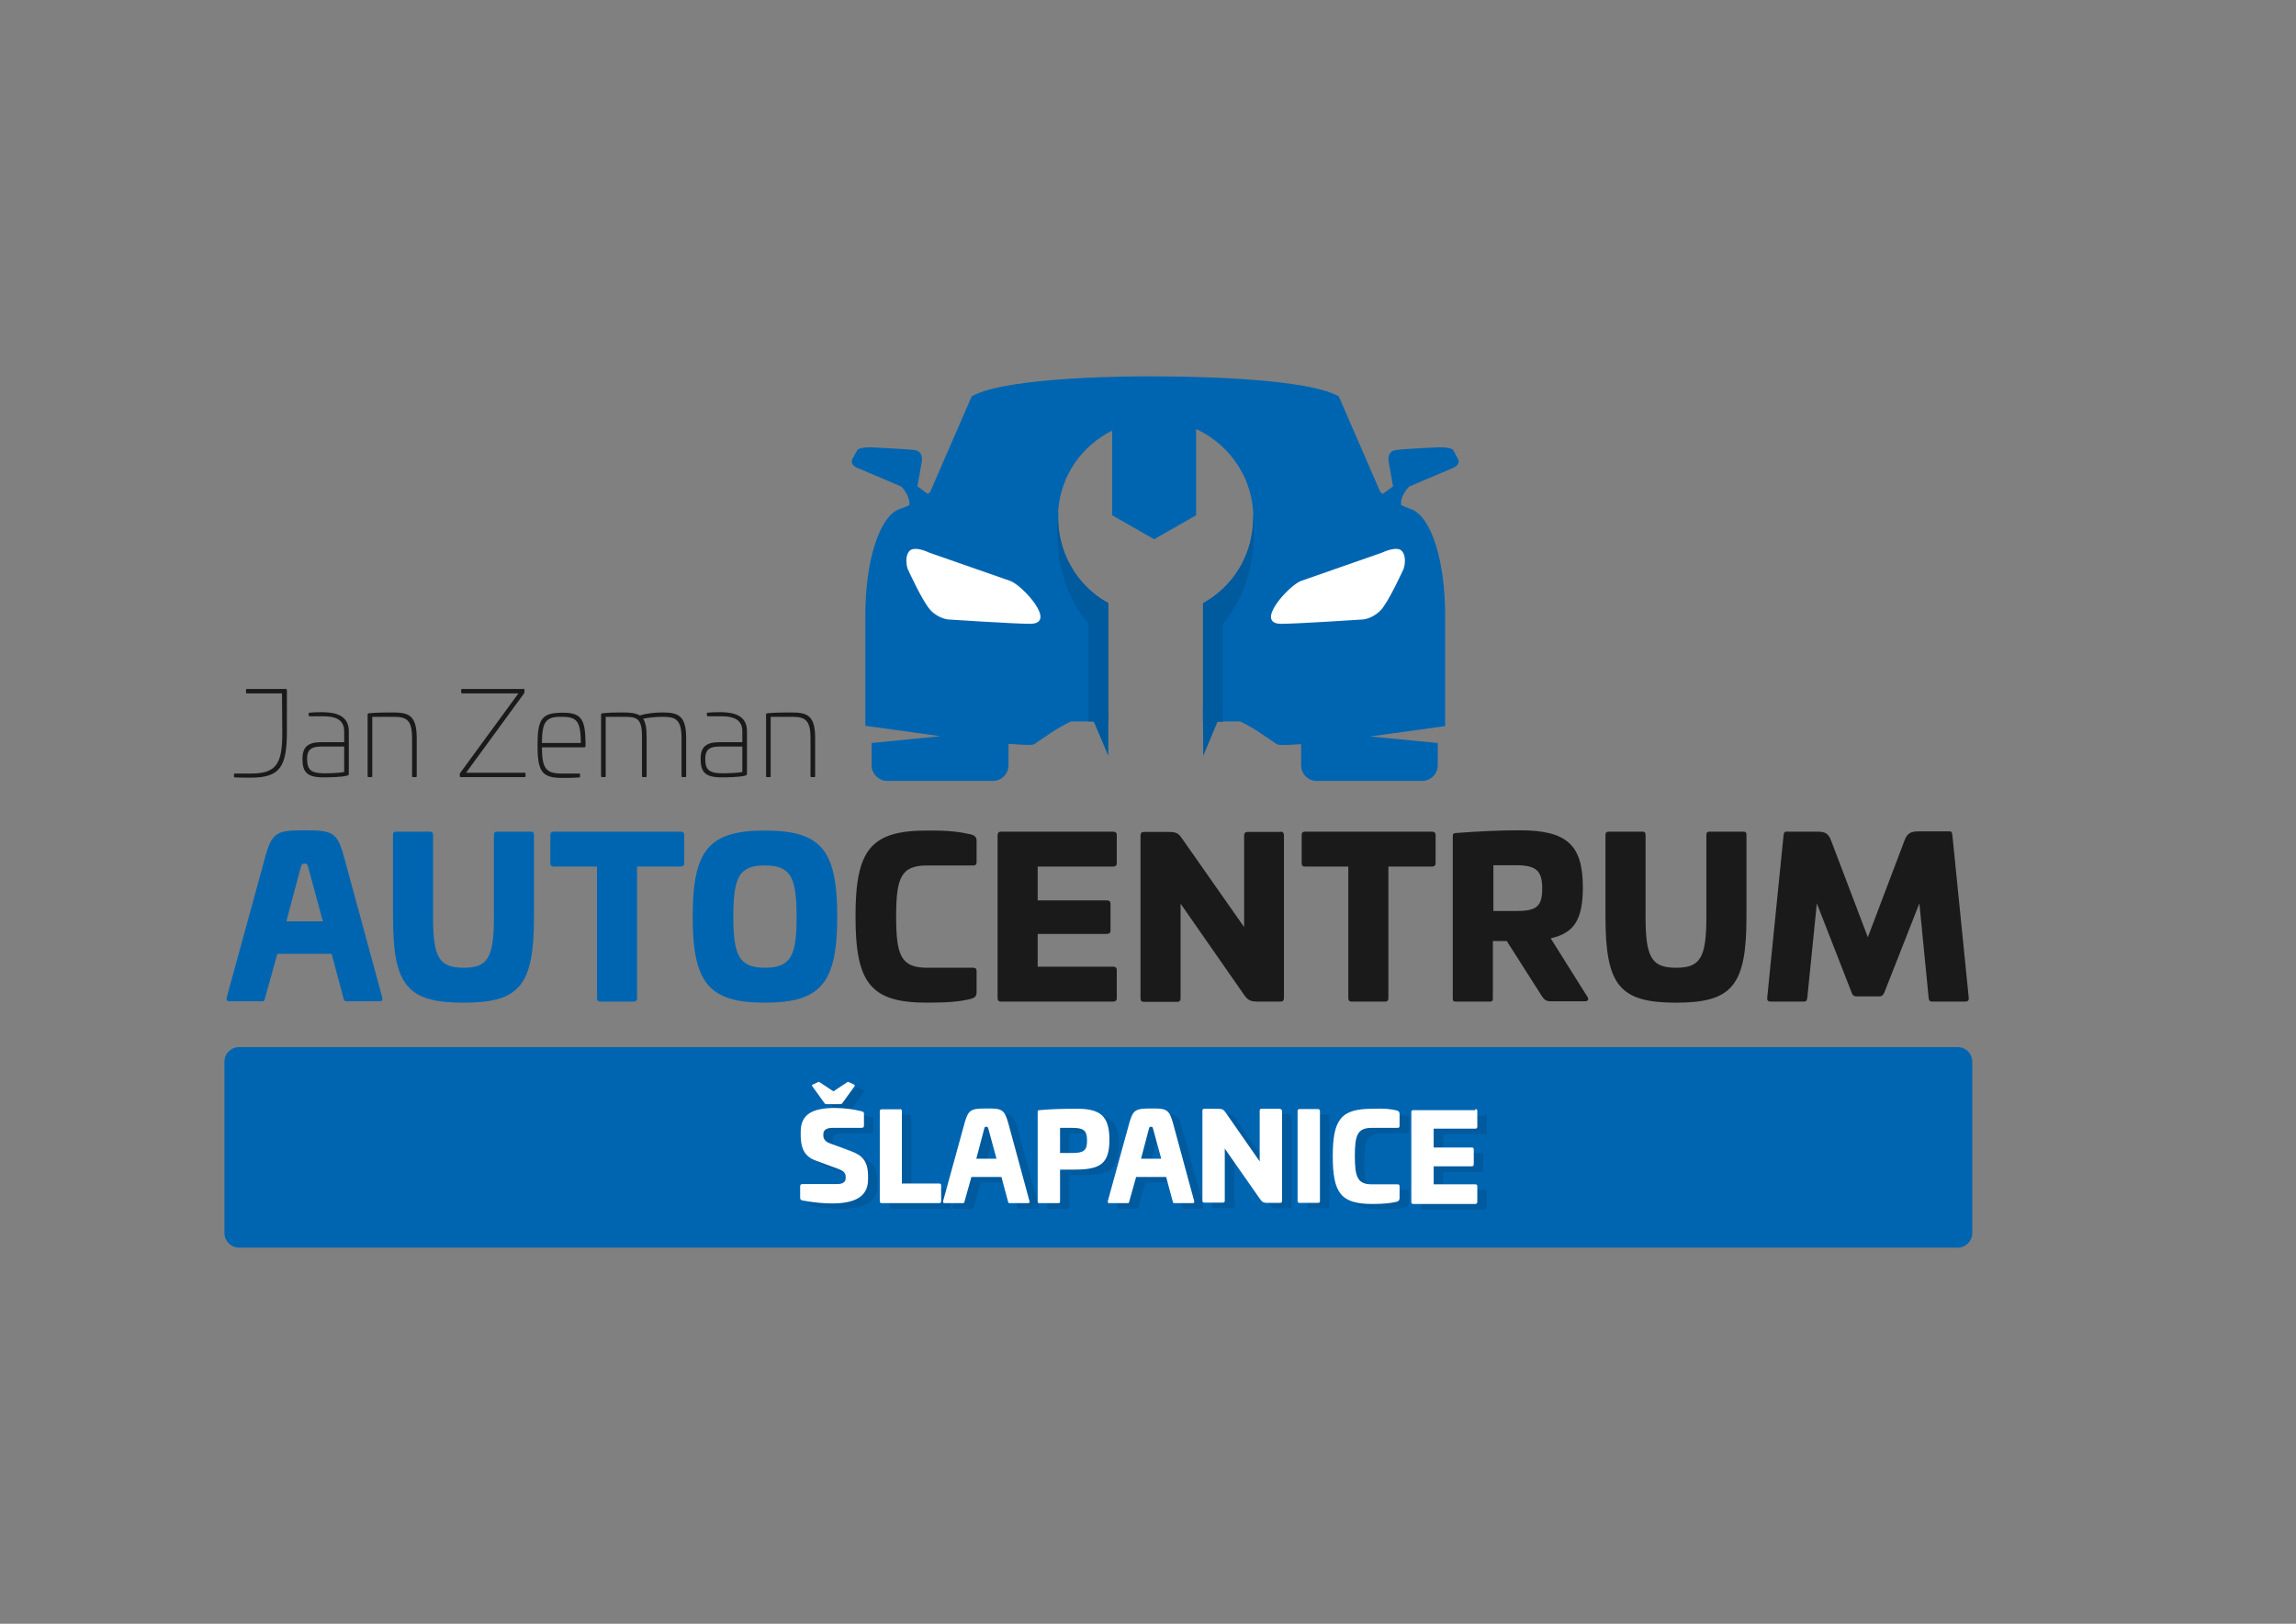
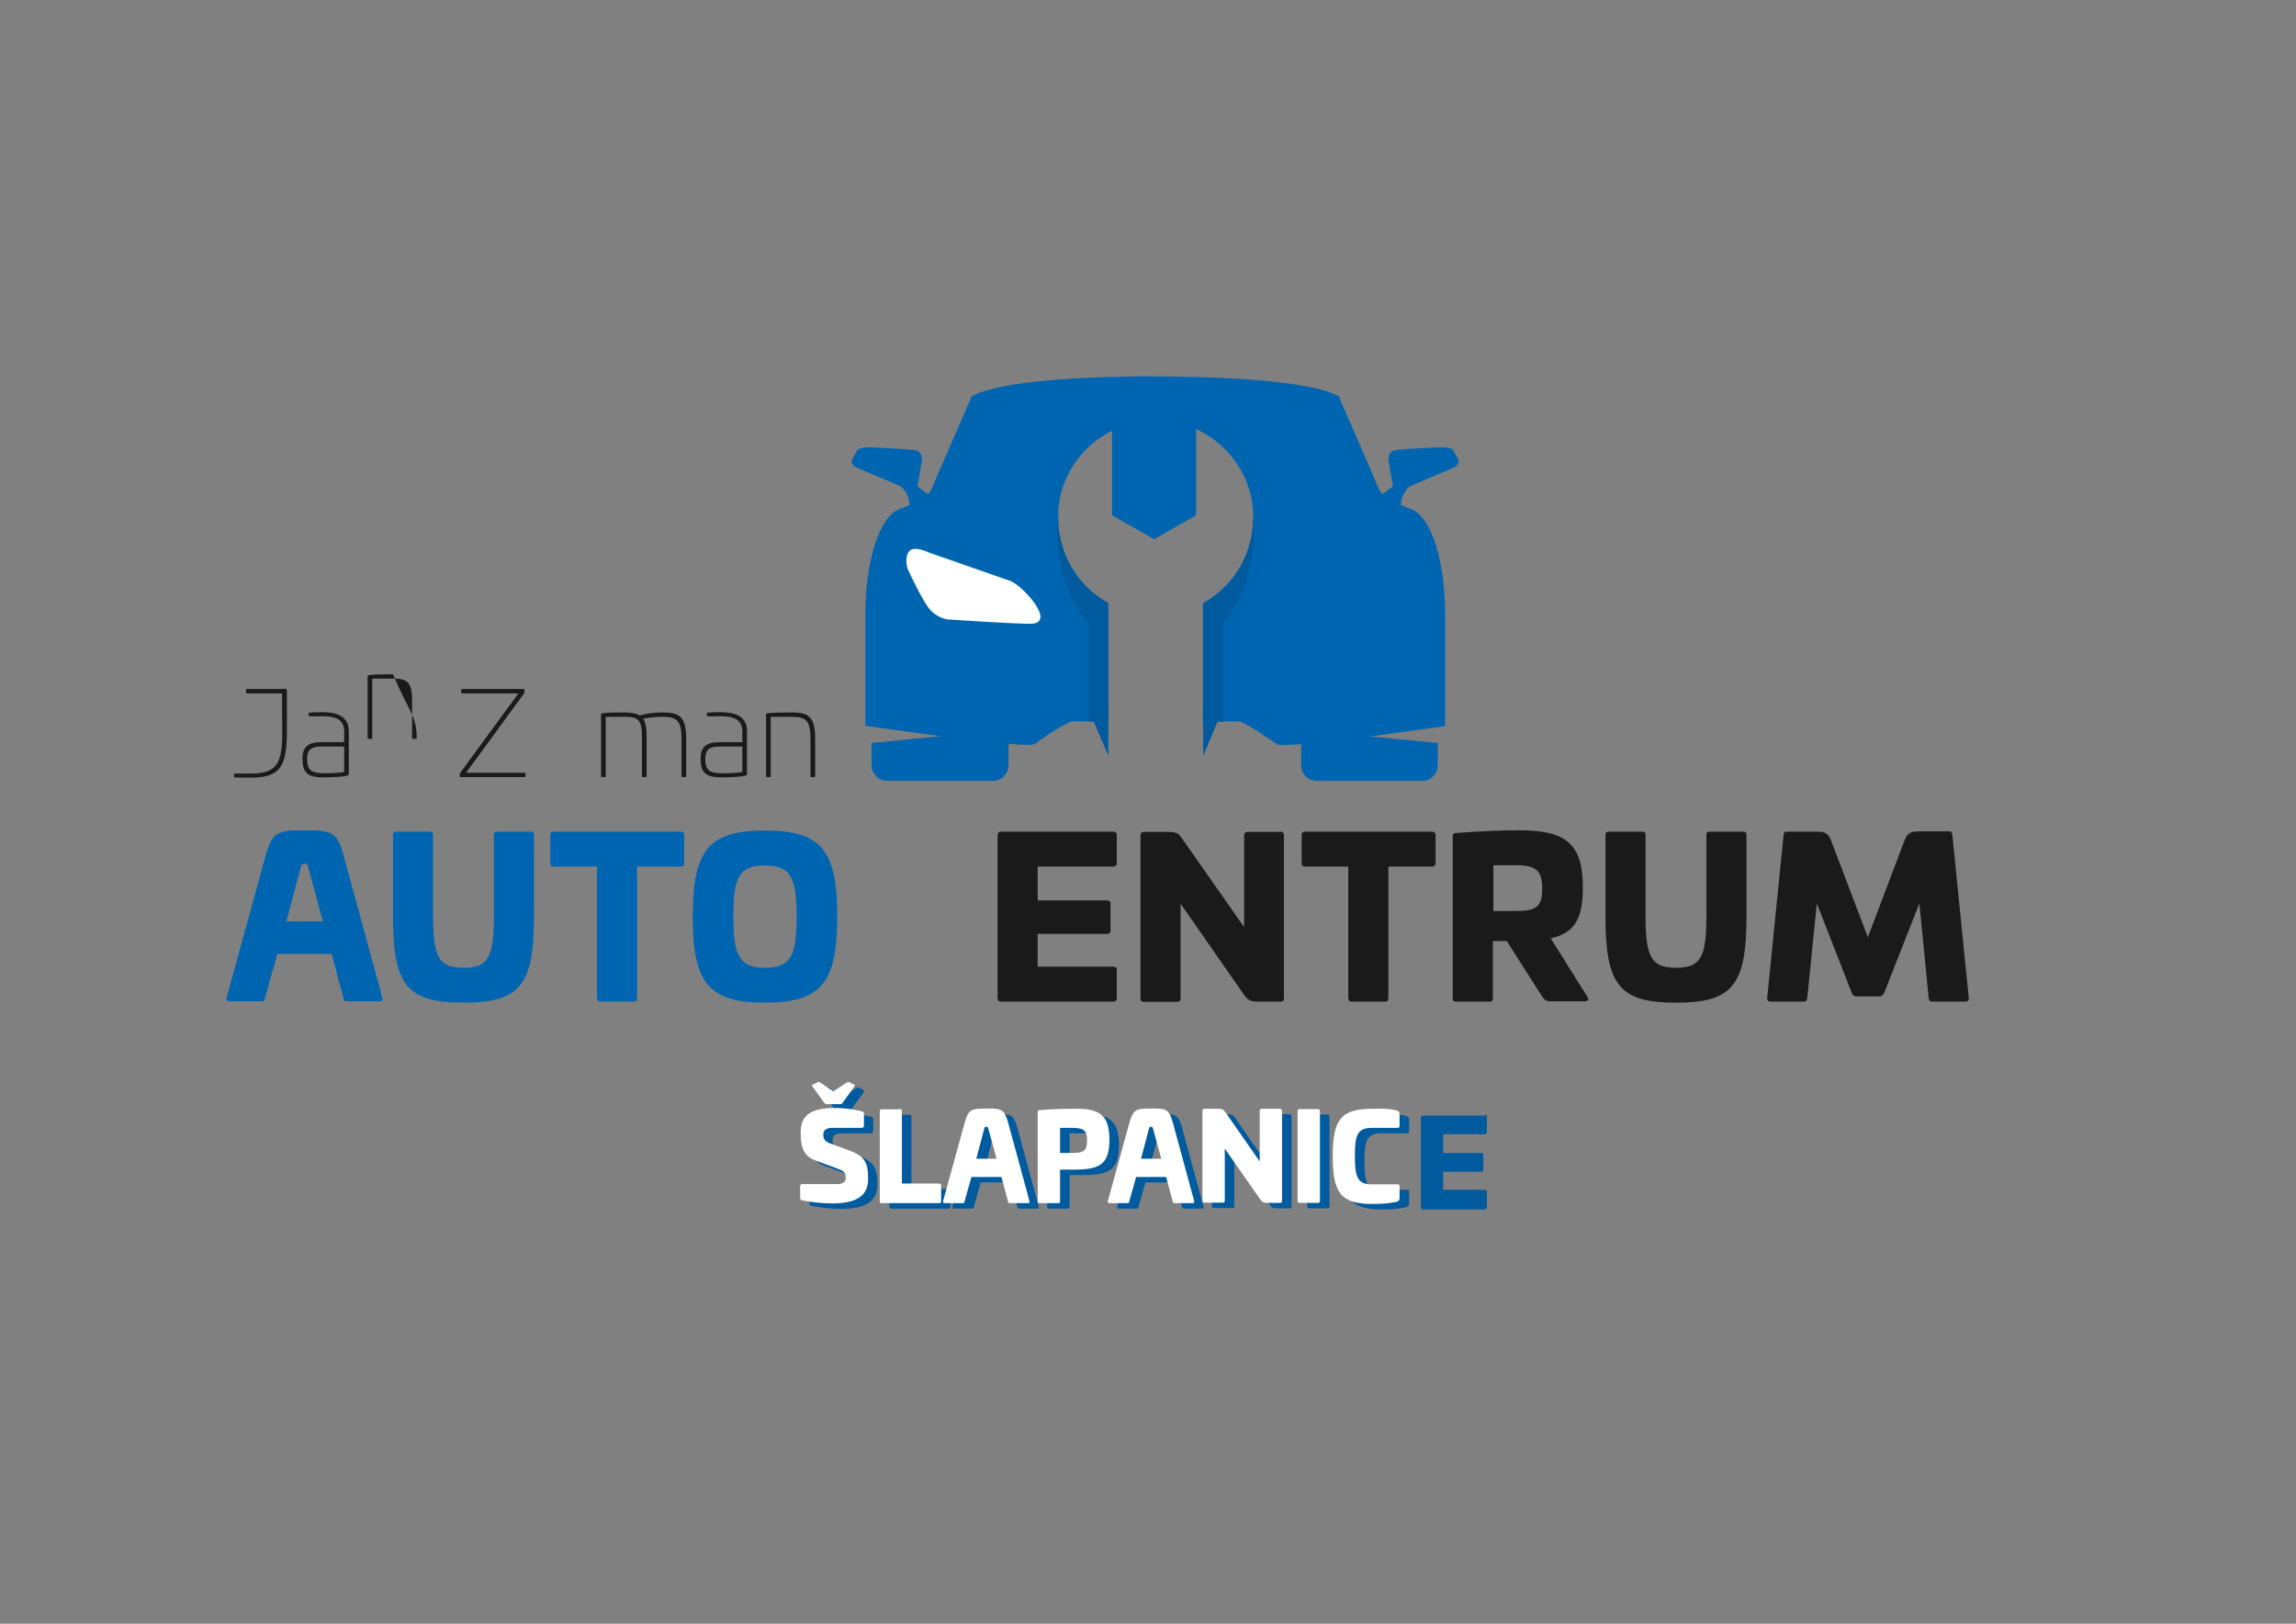
<svg xmlns="http://www.w3.org/2000/svg" id="Vrstva_1" x="0px" y="0px" width="841.9px" height="595.3px" viewBox="0 0 841.9 595.3" style="enable-background:new 0 0 841.9 595.3;" xml:space="preserve">
  <rect x="0" y="0" width="841.9" height="595.3" fill="#808080" stroke="none" />
  <style type="text/css">	.st0{fill-rule:evenodd;clip-rule:evenodd;fill:#0065B1;}	.st1{fill-rule:evenodd;clip-rule:evenodd;fill:#005A9E;}	.st2{fill-rule:evenodd;clip-rule:evenodd;fill:#FFFFFF;}	.st3{fill:#0065B1;}	.st4{fill:#1A1A1A;}	.st5{fill:#005A9E;}	.st6{fill:#FFFFFF;}</style>
  <g>
-     <path class="st0" d="M717.9,457.4H87.6c-2.9,0-5.3-2.4-5.3-5.3v-62.9c0-2.9,2.4-5.3,5.3-5.3h630.3c2.9,0,5.3,2.4,5.3,5.3v62.9  C723.2,455,720.8,457.4,717.9,457.4z" />
-   </g>
+     </g>
  <g>
    <path class="st0" d="M527.2,272.4v8.2c0,3.1-2.6,5.7-5.7,5.7h-38.7c-3.2,0-5.7-2.6-5.7-5.7v-7.8c-4.9,0.4-8.3,0.5-9,0  c-3-2-8.3-6-13.4-8.3h-13.5v-43.4c10.3-5.7,17.5-16.3,18.3-28.9c1-15.3-7.8-28.9-20.9-34.9v31.6l-7.7,4.4l-7.7,4.4l-7.7-4.4  l-7.7-4.4v-31c-11.1,5.5-19,16.5-19.8,29.7c-0.9,14.2,6.6,27.1,18.3,33.5v43.4h-13.6c-5.2,2.4-10.4,6.3-13.4,8.3  c-0.7,0.5-4.3,0.3-9.5-0.1v7.9c0,3.1-2.6,5.7-5.7,5.7h-38.7c-3.2,0-5.8-2.6-5.8-5.7v-8.2l25.2-2.5l-26.7-3.7l-0.9-0.1l0.1,0v-40.6  c0-20,5.2-36.3,12.6-38.9c1.3-0.4,2.5-0.9,3.5-1.4c0.5-3.4-2.9-6.8-2.9-6.8s-12.3-5.3-15.8-6.7c-3.5-1.4-2.1-3.5-2.1-3.5  s0.9-1.7,1.7-3.1c0.8-1.3,5.4-1.1,5.4-1.1s12.3,0.6,15.7,1c3.4,0.5,2.6,4.2,2.6,4.2l-1.6,9.1l3.8,2.8c0.6-0.5,0.9-0.8,0.9-0.8  l15.2-35c13.1-7.4,60.9-7.4,67.3-7.3c6.3,0,54.2,0,67.3,7.3l15.2,35c0,0,0.3,0.3,0.9,0.8l3.8-2.8l-1.6-9.1c0,0-0.8-3.7,2.6-4.2  c3.4-0.5,15.7-1,15.7-1s4.7-0.2,5.4,1.1c0.8,1.4,1.7,3.1,1.7,3.1s1.4,2.1-2.1,3.5c-3.5,1.4-15.8,6.7-15.8,6.7s-3.5,3.5-2.9,6.8  c1,0.5,2.2,0.9,3.5,1.4c7.5,2.6,12.6,19,12.6,38.9c0,20,0,40.7,0,40.7s-0.8,0.1-2.1,0.3l-25.4,3.5L527.2,272.4z" />
    <path class="st1" d="M448.4,264.6h-7.3v-43.4c10.3-5.7,17.5-16.3,18.3-28.9c0.1-1.5,0.1-2.9,0-4.4c0.4,2.8,2.9,24.4-11,40.9V264.6z  " />
    <path class="st1" d="M388.1,187.6c-0.9,14.2,6.6,27.1,18.3,33.5v43.4h-7.3v-35.8C384.1,211.1,388.1,187.6,388.1,187.6L388.1,187.6z  " />
    <path class="st2" d="M377.7,228.7c-5.9,0-30.1-1.6-30.1-1.6s-3.4-0.3-6.3-3.3c-2.9-2.9-8.5-15.3-8.5-15.3s-1.3-3.9,0.5-6.3  c1.8-2.4,7.4,0.4,7.4,0.4l29.8,10.4C374.9,214.6,387.9,228.7,377.7,228.7L377.7,228.7z" />
-     <path class="st2" d="M469.8,228.7c5.9,0,30.1-1.6,30.1-1.6s3.4-0.3,6.3-3.3c2.9-2.9,8.5-15.3,8.5-15.3s1.3-3.9-0.5-6.3  c-1.7-2.4-7.4,0.4-7.4,0.4l-29.8,10.4C472.7,214.6,459.7,228.7,469.8,228.7L469.8,228.7z" />
    <polygon class="st1" points="399,259.7 406.4,259.7 406.4,277.1  " />
    <polygon class="st1" points="448.5,259.7 441.1,259.9 441.2,277.1  " />
  </g>
  <g>
    <path class="st3" d="M126.1,314l14.1,51.8c0.2,0.9-0.2,1.3-1,1.3h-12.2c-0.7,0-0.9-0.4-1.1-1.3l-4.3-16.1h-19.9l-4.5,16.1  c-0.2,0.9-0.3,1.3-1,1.3H84.1c-0.8,0-1.2-0.4-1-1.3L97.3,314c2.5-8.9,4.2-9.6,14.4-9.6C122,304.4,123.7,305.2,126.1,314z   M110.3,317.9l-5.3,19.9h13.4l-5.4-19.9c-0.3-1-0.4-1.3-1.4-1.3C110.7,316.7,110.6,316.9,110.3,317.9z" />
    <path class="st3" d="M194.6,304.9c0.9,0,1.2,0.3,1.2,1.2v30c0,25.2-5.2,31.5-25.8,31.5c-20.7,0-25.9-6.3-25.9-31.5v-30  c0-0.9,0.4-1.2,1.2-1.2h12.3c0.8,0,1.2,0.3,1.2,1.2v30c0,14.9,2.2,18.7,11.2,18.7c8.9,0,11.1-3.7,11.1-18.7v-30  c0-0.9,0.4-1.2,1.2-1.2H194.6z" />
    <path class="st3" d="M249.6,304.9c0.8,0,1.3,0.4,1.3,1.2v10.4c0,0.8-0.5,1.2-1.3,1.2h-16v48.2c0,0.9-0.4,1.3-1.2,1.3h-12.3  c-0.8,0-1.2-0.4-1.2-1.3v-48.2H203c-0.8,0-1.2-0.4-1.2-1.2v-10.4c0-0.8,0.4-1.2,1.2-1.2H249.6z" />
    <path class="st3" d="M307,336.1c0,24.2-5.9,31.5-26.5,31.5s-26.5-7.2-26.5-31.5c0-24.4,5.8-31.6,26.5-31.6S307,311.7,307,336.1z   M268.9,336.1c0,14.1,2.1,18.7,11.6,18.7c9.6,0,11.6-4.6,11.6-18.7c0-14.2-2-18.8-11.6-18.8C270.9,317.2,268.9,321.8,268.9,336.1z" />
-     <path class="st4" d="M356,305.9c1.4,0.4,2.1,0.9,2.1,2.5v7.7c0,0.8-0.4,1.2-1.2,1.2h-16.9c-9.6,0-11.4,4.4-11.4,18.7  c0,14.2,1.7,18.8,11.4,18.8h16.9c0.8,0,1.2,0.4,1.2,1.2v7.7c0,1.6-0.7,2.1-2.1,2.5c-3.9,1-8.3,1.4-16.1,1.4  c-20.7,0-26.2-7.2-26.2-31.6c0-24.4,5.5-31.5,26.2-31.5C347.7,304.4,352.1,305,356,305.9z" />
    <path class="st4" d="M408.2,304.9c0.8,0,1.3,0.4,1.3,1.2v10.4c0,0.8-0.5,1.2-1.3,1.2h-27.7v12.4h25.4c0.8,0,1.3,0.4,1.3,1.2v9.9  c0,0.8-0.5,1.2-1.3,1.2h-25.4v12h27.7c0.8,0,1.3,0.4,1.3,1.2v10.4c0,0.8-0.5,1.2-1.3,1.2H367c-0.8,0-1.2-0.4-1.2-1.3v-59.7  c0-0.8,0.4-1.3,1.2-1.3H408.2z" />
    <path class="st4" d="M469.6,304.9c0.8,0,1.2,0.5,1.2,1.3v59.6c0,1-0.4,1.4-1.2,1.4h-8.7c-2.3,0-3.4-0.6-4.6-2.3l-23.4-33.6v34.6  c0,1-0.4,1.4-1.2,1.4h-12.3c-0.8,0-1.2-0.4-1.2-1.4v-59.6c0-0.8,0.4-1.3,1.2-1.3h9.1c3.3,0,3.8,0.8,5.2,2.8l22.5,32.1v-33.6  c0-0.8,0.4-1.3,1.2-1.3H469.6z" />
    <path class="st4" d="M525.1,304.9c0.8,0,1.3,0.4,1.3,1.2v10.4c0,0.8-0.5,1.2-1.3,1.2h-16v48.2c0,0.9-0.4,1.3-1.2,1.3h-12.3  c-0.8,0-1.2-0.4-1.2-1.3v-48.2h-15.9c-0.8,0-1.2-0.4-1.2-1.2v-10.4c0-0.8,0.4-1.2,1.2-1.2H525.1z" />
    <path class="st4" d="M580.4,325.3c0,11.7-3.1,16.8-11.8,18.7l13.5,21.5c0.6,0.9,0.2,1.6-1,1.6h-12.4c-1.8,0-2.4-0.6-3.2-1.7  l-13-20.4h-5.1v20.9c0,1-0.2,1.3-1.2,1.3h-12.3c-1,0-1.2-0.2-1.2-1.3v-59.4c0-0.8,0.2-1,1.2-1.1c7.8-0.6,15.7-1,23.3-1  C574.5,304.4,580.4,309.7,580.4,325.3z M547.6,317.2V334h8.2c7.6,0,9.7-1.6,9.7-8.2c0-6.5-2.1-8.6-9.7-8.6H547.6z" />
    <path class="st4" d="M639.2,304.9c0.9,0,1.2,0.3,1.2,1.2v30c0,25.2-5.2,31.5-25.8,31.5c-20.7,0-25.9-6.3-25.9-31.5v-30  c0-0.9,0.4-1.2,1.2-1.2h12.3c0.8,0,1.2,0.3,1.2,1.2v30c0,14.9,2.2,18.7,11.2,18.7c8.9,0,11.1-3.7,11.1-18.7v-30  c0-0.9,0.4-1.2,1.2-1.2H639.2z" />
    <path class="st4" d="M714.9,304.8c0.8,0,0.9,0.6,1,1.4l6,59.6c0.1,1-0.4,1.4-1.2,1.4h-12.3c-0.8,0-1.1-0.4-1.2-1.4l-3.4-34.6  L690.9,364c-0.4,0.9-1,1.3-1.7,1.3h-8.5c-0.8,0-1.4-0.4-1.7-1.3l-12.8-32.8l-3.5,34.6c-0.1,1-0.4,1.4-1.2,1.4h-12.3  c-0.8,0-1.3-0.4-1.2-1.4l6-59.6c0.1-0.7,0.2-1.3,1-1.3h11.3c2.9,0,4.1,0.6,5.1,3.2l13.5,35.5l13.5-35.6c1-2.5,2.2-3.2,5.1-3.2  H714.9z" />
  </g>
  <g>
    <path class="st4" d="M104.5,252.5c0.4,0,0.7,0.2,0.7,0.7l0,15c0,13-2.6,16.9-13.2,16.9c-2.4,0-3.8,0-5.9-0.1  c-0.2,0-0.3-0.1-0.3-0.3v-0.8c0-0.2,0.1-0.3,0.3-0.3H92c9.3,0,11.6-3.5,11.5-15.3l-0.1-14.1H90.5c-0.2,0-0.3-0.1-0.3-0.3v-1  c0-0.2,0.1-0.3,0.3-0.3H104.5z" />
    <path class="st4" d="M127.9,268.1v15.5c0,0.4-0.1,0.7-0.8,0.8c-1.8,0.5-6.6,0.6-8.5,0.6c-6,0-7.7-1.9-7.7-6.8  c0-4.1,1.8-6.1,6.8-6.1h8.5v-4c0-4.5-3.6-5.5-7.6-5.5h-5.1c-0.2,0-0.3-0.1-0.3-0.3v-0.7c0-0.2,0-0.3,0.2-0.3c2-0.2,3.6-0.2,5.1-0.2  C123.3,261.2,127.9,262.4,127.9,268.1z M117.7,273.7c-3.9,0-5.1,1.5-5.1,4.5c0,3.8,1.2,5.3,6.2,5.3c1.1,0,5.3,0,7.4-0.5v-9.3H117.7  z" />
-     <path class="st4" d="M152.8,270.6v14c0,0.2-0.1,0.3-0.3,0.3h-1.1c-0.2,0-0.3-0.1-0.3-0.3v-14c0-6.9-2.2-7.8-6.9-7.8h-7.7v21.8  c0,0.2-0.1,0.3-0.3,0.3h-1.1c-0.2,0-0.3-0.1-0.3-0.3v-22.7c0-0.2,0.1-0.3,0.4-0.4c3-0.3,6.2-0.3,8.9-0.3  C150,261.2,152.8,262.4,152.8,270.6z" />
+     <path class="st4" d="M152.8,270.6c0,0.2-0.1,0.3-0.3,0.3h-1.1c-0.2,0-0.3-0.1-0.3-0.3v-14c0-6.9-2.2-7.8-6.9-7.8h-7.7v21.8  c0,0.2-0.1,0.3-0.3,0.3h-1.1c-0.2,0-0.3-0.1-0.3-0.3v-22.7c0-0.2,0.1-0.3,0.4-0.4c3-0.3,6.2-0.3,8.9-0.3  C150,261.2,152.8,262.4,152.8,270.6z" />
    <path class="st4" d="M191.9,252.5c0.4,0,0.4,0.2,0.4,0.4v0.7c0,0.3,0,0.4-0.2,0.7l-21.2,29h21.5c0.2,0,0.3,0.1,0.3,0.3v1  c0,0.2-0.1,0.3-0.3,0.3H169c-0.4,0-0.4-0.2-0.4-0.4v-0.6c0-0.3,0-0.4,0.2-0.6l21.3-29.1h-20.7c-0.2,0-0.3-0.1-0.3-0.3v-1  c0-0.2,0.1-0.3,0.3-0.3H191.9z" />
-     <path class="st4" d="M214.7,272.1v1.3c0,0.4,0,0.6-0.7,0.6h-15.3c0.1,7.6,1.3,9.6,7.3,9.6h6.4c0.2,0,0.3,0.1,0.3,0.3v0.8  c0,0.1,0,0.2-0.2,0.3c-1.7,0.2-5.2,0.2-6.4,0.2c-7.5,0-9-2.5-9-12c0-9.5,1.5-11.9,9-11.9C212.9,261.2,214.6,263.4,214.7,272.1z   M198.7,272.4H213c-0.1-8-1.4-9.6-7-9.6C200,262.7,198.8,264.7,198.7,272.4z" />
    <path class="st4" d="M251.6,270.6v14c0,0.2-0.1,0.3-0.3,0.3h-1.1c-0.2,0-0.3-0.1-0.3-0.3v-14c0-6.9-2.2-7.8-6.9-7.8  c-2.7,0-5.3,0.3-7.2,0.7c0.9,1.3,1.3,3.3,1.3,6.5v14.6c0,0.2-0.1,0.3-0.3,0.3h-1.1c-0.2,0-0.3-0.1-0.3-0.3v-14.7  c0-6.9-2.2-7.1-6.9-7.1h-6.4v21.8c0,0.2-0.1,0.3-0.3,0.3h-1.1c-0.2,0-0.3-0.1-0.3-0.3v-22.7c0-0.2,0.1-0.3,0.4-0.4  c2.8-0.3,4.9-0.3,7.6-0.3c2.6,0,4.7,0.2,6.2,1.1c2.2-0.7,5.4-1.1,8.2-1.1C248.8,261.2,251.6,262.4,251.6,270.6z" />
    <path class="st4" d="M273.9,268.1v15.5c0,0.4-0.1,0.7-0.8,0.8c-1.8,0.5-6.6,0.6-8.5,0.6c-6,0-7.7-1.9-7.7-6.8  c0-4.1,1.8-6.1,6.8-6.1h8.5v-4c0-4.5-3.6-5.5-7.6-5.5h-5.1c-0.2,0-0.3-0.1-0.3-0.3v-0.7c0-0.2,0-0.3,0.2-0.3c2-0.2,3.6-0.2,5.1-0.2  C269.4,261.2,273.9,262.4,273.9,268.1z M263.7,273.7c-3.9,0-5.1,1.5-5.1,4.5c0,3.8,1.2,5.3,6.2,5.3c1.1,0,5.3,0,7.4-0.5v-9.3H263.7  z" />
    <path class="st4" d="M298.9,270.6v14c0,0.2-0.1,0.3-0.3,0.3h-1.1c-0.2,0-0.3-0.1-0.3-0.3v-14c0-6.9-2.2-7.8-6.9-7.8h-7.7v21.8  c0,0.2-0.1,0.3-0.3,0.3h-1.1c-0.2,0-0.3-0.1-0.3-0.3v-22.7c0-0.2,0.1-0.3,0.4-0.4c3-0.3,6.2-0.3,8.9-0.3  C296.1,261.2,298.9,262.4,298.9,270.6z" />
  </g>
  <g>
    <g>
      <path class="st5" d="M319.3,409.4c0.7,0.2,0.9,0.4,0.9,0.9v4.3c0,0.7-0.3,0.9-0.9,0.9h-10.7c-2.1,0-3.3,0.8-3.3,2.3v0.5   c0,1.2,0.7,2.2,2.2,2.8l7.6,2.8c4.3,1.6,6.6,3.5,6.6,9.4v1.1c0,6.4-4.9,8.8-13.2,8.8c-3.1,0-6.6-0.3-10.9-1.1   c-0.6-0.1-0.8-0.4-0.8-1.1v-4c0-0.7,0.3-0.9,0.9-0.9h12.7c2,0,3.1-0.7,3.1-2.2v-0.4c0-1.7-1-2.3-3.1-3.1l-7.6-2.8   c-3.7-1.3-5.8-3.6-5.8-9.6v-1c0-6.4,4.1-8.8,12.7-8.8C313.5,408.3,316,408.6,319.3,409.4z M316.6,399.6c0.4,0.2,0.4,0.4,0.2,0.7   l-4.4,6.1c-0.2,0.3-0.4,0.4-1,0.4h-4.7c-0.6,0-0.8-0.2-0.9-0.4l-4.4-6.1c-0.3-0.3-0.2-0.6,0.2-0.7l1.7-0.8c0.3-0.2,0.5-0.2,0.8,0   l5,3.3l5-3.3c0.3-0.2,0.5-0.2,0.8,0L316.6,399.6z" />
      <path class="st5" d="M333.5,408.6c0.4,0,0.7,0.3,0.7,0.7v26.6h13.7c0.4,0,0.7,0.2,0.7,0.7v5.8c0,0.4-0.2,0.7-0.7,0.7h-21.1   c-0.4,0-0.7-0.2-0.7-0.7v-33c0-0.4,0.2-0.7,0.7-0.7H333.5z" />
      <path class="st5" d="M373.1,413.7l7.8,28.7c0.1,0.5-0.1,0.7-0.6,0.7h-6.7c-0.4,0-0.5-0.2-0.6-0.7l-2.4-8.9h-11l-2.5,8.9   c-0.1,0.5-0.2,0.7-0.6,0.7h-6.7c-0.4,0-0.7-0.2-0.6-0.7l7.9-28.7c1.4-4.9,2.3-5.3,8-5.3C370.8,408.3,371.8,408.8,373.1,413.7z    M364.4,415.8l-2.9,11h7.4l-3-11c-0.2-0.6-0.2-0.7-0.8-0.7C364.6,415.1,364.6,415.2,364.4,415.8z" />
      <path class="st5" d="M410.3,419.9c0,8.7-3.3,10.9-12.7,10.9h-5.4v11.6c0,0.6-0.1,0.7-0.7,0.7h-6.8c-0.5,0-0.7-0.1-0.7-0.7v-32.8   c0-0.4,0.1-0.6,0.7-0.6c4.3-0.4,8.7-0.5,12.9-0.5C407.1,408.3,410.3,411.2,410.3,419.9z M392.2,415.4v9.3h4.5   c4.2,0,5.4-0.9,5.4-4.5c0-3.6-1.1-4.7-5.4-4.7H392.2z" />
      <path class="st5" d="M433.5,413.7l7.8,28.7c0.1,0.5-0.1,0.7-0.6,0.7h-6.7c-0.4,0-0.5-0.2-0.6-0.7l-2.4-8.9h-11l-2.5,8.9   c-0.1,0.5-0.2,0.7-0.6,0.7h-6.7c-0.4,0-0.7-0.2-0.6-0.7l7.9-28.7c1.4-4.9,2.3-5.3,8-5.3C431.2,408.3,432.2,408.8,433.5,413.7z    M424.8,415.8l-2.9,11h7.4l-3-11c-0.2-0.6-0.2-0.7-0.8-0.7C425,415.1,425,415.2,424.8,415.8z" />
      <path class="st5" d="M472.9,408.6c0.4,0,0.7,0.3,0.7,0.7v33c0,0.5-0.2,0.7-0.7,0.7h-4.8c-1.3,0-1.9-0.4-2.5-1.3l-13-18.6v19.1   c0,0.5-0.2,0.7-0.7,0.7h-6.8c-0.4,0-0.7-0.2-0.7-0.7v-33c0-0.4,0.2-0.7,0.7-0.7h5c1.8,0,2.1,0.4,2.9,1.5l12.4,17.8v-18.6   c0-0.4,0.2-0.7,0.7-0.7H472.9z" />
      <path class="st5" d="M486.8,408.6c0.4,0,0.7,0.3,0.7,0.7v33c0,0.5-0.2,0.7-0.7,0.7H480c-0.4,0-0.7-0.2-0.7-0.7v-33   c0-0.4,0.2-0.7,0.7-0.7H486.8z" />
      <path class="st5" d="M515.6,409.1c0.7,0.2,1.1,0.5,1.1,1.4v4.3c0,0.4-0.2,0.7-0.7,0.7h-9.4c-5.3,0-6.3,2.5-6.3,10.3   s1,10.4,6.3,10.4h9.4c0.4,0,0.7,0.2,0.7,0.7v4.3c0,0.9-0.4,1.2-1.1,1.4c-2.2,0.5-4.6,0.8-8.9,0.8c-11.5,0-14.5-4-14.5-17.5   s3-17.4,14.5-17.4C511,408.3,513.4,408.6,515.6,409.1z" />
      <path class="st5" d="M544.5,408.6c0.4,0,0.7,0.2,0.7,0.7v5.8c0,0.4-0.3,0.7-0.7,0.7h-15.3v6.9h14c0.4,0,0.7,0.2,0.7,0.7v5.5   c0,0.4-0.3,0.7-0.7,0.7h-14v6.6h15.3c0.4,0,0.7,0.2,0.7,0.7v5.8c0,0.4-0.3,0.7-0.7,0.7h-22.8c-0.4,0-0.7-0.2-0.7-0.7v-33   c0-0.4,0.2-0.7,0.7-0.7H544.5z" />
    </g>
    <g>
      <g>
        <path class="st6" d="M315.9,407.4c0.7,0.2,0.9,0.4,0.9,0.9v4.3c0,0.7-0.3,0.9-0.9,0.9h-10.7c-2.1,0-3.3,0.8-3.3,2.3v0.5    c0,1.2,0.7,2.2,2.2,2.8l7.6,2.8c4.3,1.6,6.6,3.5,6.6,9.4v1.1c0,6.4-4.9,8.8-13.2,8.8c-3.1,0-6.6-0.3-10.9-1.1    c-0.6-0.1-0.8-0.4-0.8-1.1v-4c0-0.7,0.3-0.9,0.9-0.9H307c2,0,3.1-0.7,3.1-2.2v-0.4c0-1.7-1-2.3-3.1-3.1l-7.6-2.8    c-3.7-1.3-5.8-3.6-5.8-9.6v-1c0-6.4,4.1-8.8,12.7-8.8C310,406.3,312.6,406.6,315.9,407.4z M313.1,397.6c0.4,0.2,0.4,0.4,0.2,0.7    l-4.4,6.1c-0.2,0.3-0.4,0.4-1,0.4h-4.7c-0.6,0-0.8-0.2-0.9-0.4l-4.4-6.1c-0.3-0.3-0.2-0.6,0.2-0.7l1.7-0.8c0.3-0.2,0.5-0.2,0.8,0    l5,3.3l5-3.3c0.3-0.2,0.5-0.2,0.8,0L313.1,397.6z" />
        <path class="st6" d="M330,406.6c0.4,0,0.7,0.3,0.7,0.7v26.6h13.7c0.4,0,0.7,0.2,0.7,0.7v5.8c0,0.4-0.2,0.7-0.7,0.7h-21.1    c-0.4,0-0.7-0.2-0.7-0.7v-33c0-0.4,0.2-0.7,0.7-0.7H330z" />
        <path class="st6" d="M369.7,411.7l7.8,28.7c0.1,0.5-0.1,0.7-0.6,0.7h-6.7c-0.4,0-0.5-0.2-0.6-0.7l-2.4-8.9h-11l-2.5,8.9    c-0.1,0.5-0.2,0.7-0.6,0.7h-6.7c-0.4,0-0.7-0.2-0.6-0.7l7.9-28.7c1.4-4.9,2.3-5.3,8-5.3C367.4,406.3,368.3,406.8,369.7,411.7z     M360.9,413.8l-2.9,11h7.4l-3-11c-0.2-0.6-0.2-0.7-0.8-0.7C361.1,413.1,361.1,413.2,360.9,413.8z" />
        <path class="st6" d="M406.8,417.9c0,8.7-3.3,10.9-12.7,10.9h-5.4v11.6c0,0.6-0.1,0.7-0.7,0.7h-6.8c-0.5,0-0.7-0.1-0.7-0.7v-32.8    c0-0.4,0.1-0.6,0.7-0.6c4.3-0.4,8.7-0.5,12.9-0.5C403.6,406.3,406.8,409.2,406.8,417.9z M388.7,413.4v9.3h4.5    c4.2,0,5.4-0.9,5.4-4.5c0-3.6-1.1-4.7-5.4-4.7H388.7z" />
        <path class="st6" d="M430.1,411.7l7.8,28.7c0.1,0.5-0.1,0.7-0.6,0.7h-6.7c-0.4,0-0.5-0.2-0.6-0.7l-2.4-8.9h-11l-2.5,8.9    c-0.1,0.5-0.2,0.7-0.6,0.7h-6.7c-0.4,0-0.7-0.2-0.6-0.7l7.9-28.7c1.4-4.9,2.3-5.3,8-5.3C427.8,406.3,428.7,406.8,430.1,411.7z     M421.3,413.8l-2.9,11h7.4l-3-11c-0.2-0.6-0.2-0.7-0.8-0.7C421.5,413.1,421.5,413.2,421.3,413.8z" />
        <path class="st6" d="M469.4,406.6c0.4,0,0.7,0.3,0.7,0.7v33c0,0.5-0.2,0.7-0.7,0.7h-4.8c-1.3,0-1.9-0.4-2.5-1.3l-13-18.6v19.1    c0,0.5-0.2,0.7-0.7,0.7h-6.8c-0.4,0-0.7-0.2-0.7-0.7v-33c0-0.4,0.2-0.7,0.7-0.7h5c1.8,0,2.1,0.4,2.9,1.5l12.4,17.8v-18.6    c0-0.4,0.2-0.7,0.7-0.7H469.4z" />
        <path class="st6" d="M483.3,406.6c0.4,0,0.7,0.3,0.7,0.7v33c0,0.5-0.2,0.7-0.7,0.7h-6.8c-0.4,0-0.7-0.2-0.7-0.7v-33    c0-0.4,0.2-0.7,0.7-0.7H483.3z" />
        <path class="st6" d="M512.1,407.1c0.7,0.2,1.1,0.5,1.1,1.4v4.3c0,0.4-0.2,0.7-0.7,0.7h-9.4c-5.3,0-6.3,2.5-6.3,10.3    s1,10.4,6.3,10.4h9.4c0.4,0,0.7,0.2,0.7,0.7v4.3c0,0.9-0.4,1.2-1.1,1.4c-2.2,0.5-4.6,0.8-8.9,0.8c-11.5,0-14.5-4-14.5-17.5    s3-17.4,14.5-17.4C507.5,406.3,510,406.6,512.1,407.1z" />
-         <path class="st6" d="M541,406.6c0.4,0,0.7,0.2,0.7,0.7v5.8c0,0.4-0.3,0.7-0.7,0.7h-15.3v6.9h14c0.4,0,0.7,0.2,0.7,0.7v5.5    c0,0.4-0.3,0.7-0.7,0.7h-14v6.6H541c0.4,0,0.7,0.2,0.7,0.7v5.8c0,0.4-0.3,0.7-0.7,0.7h-22.8c-0.4,0-0.7-0.2-0.7-0.7v-33    c0-0.4,0.2-0.7,0.7-0.7H541z" />
      </g>
    </g>
  </g>
</svg>